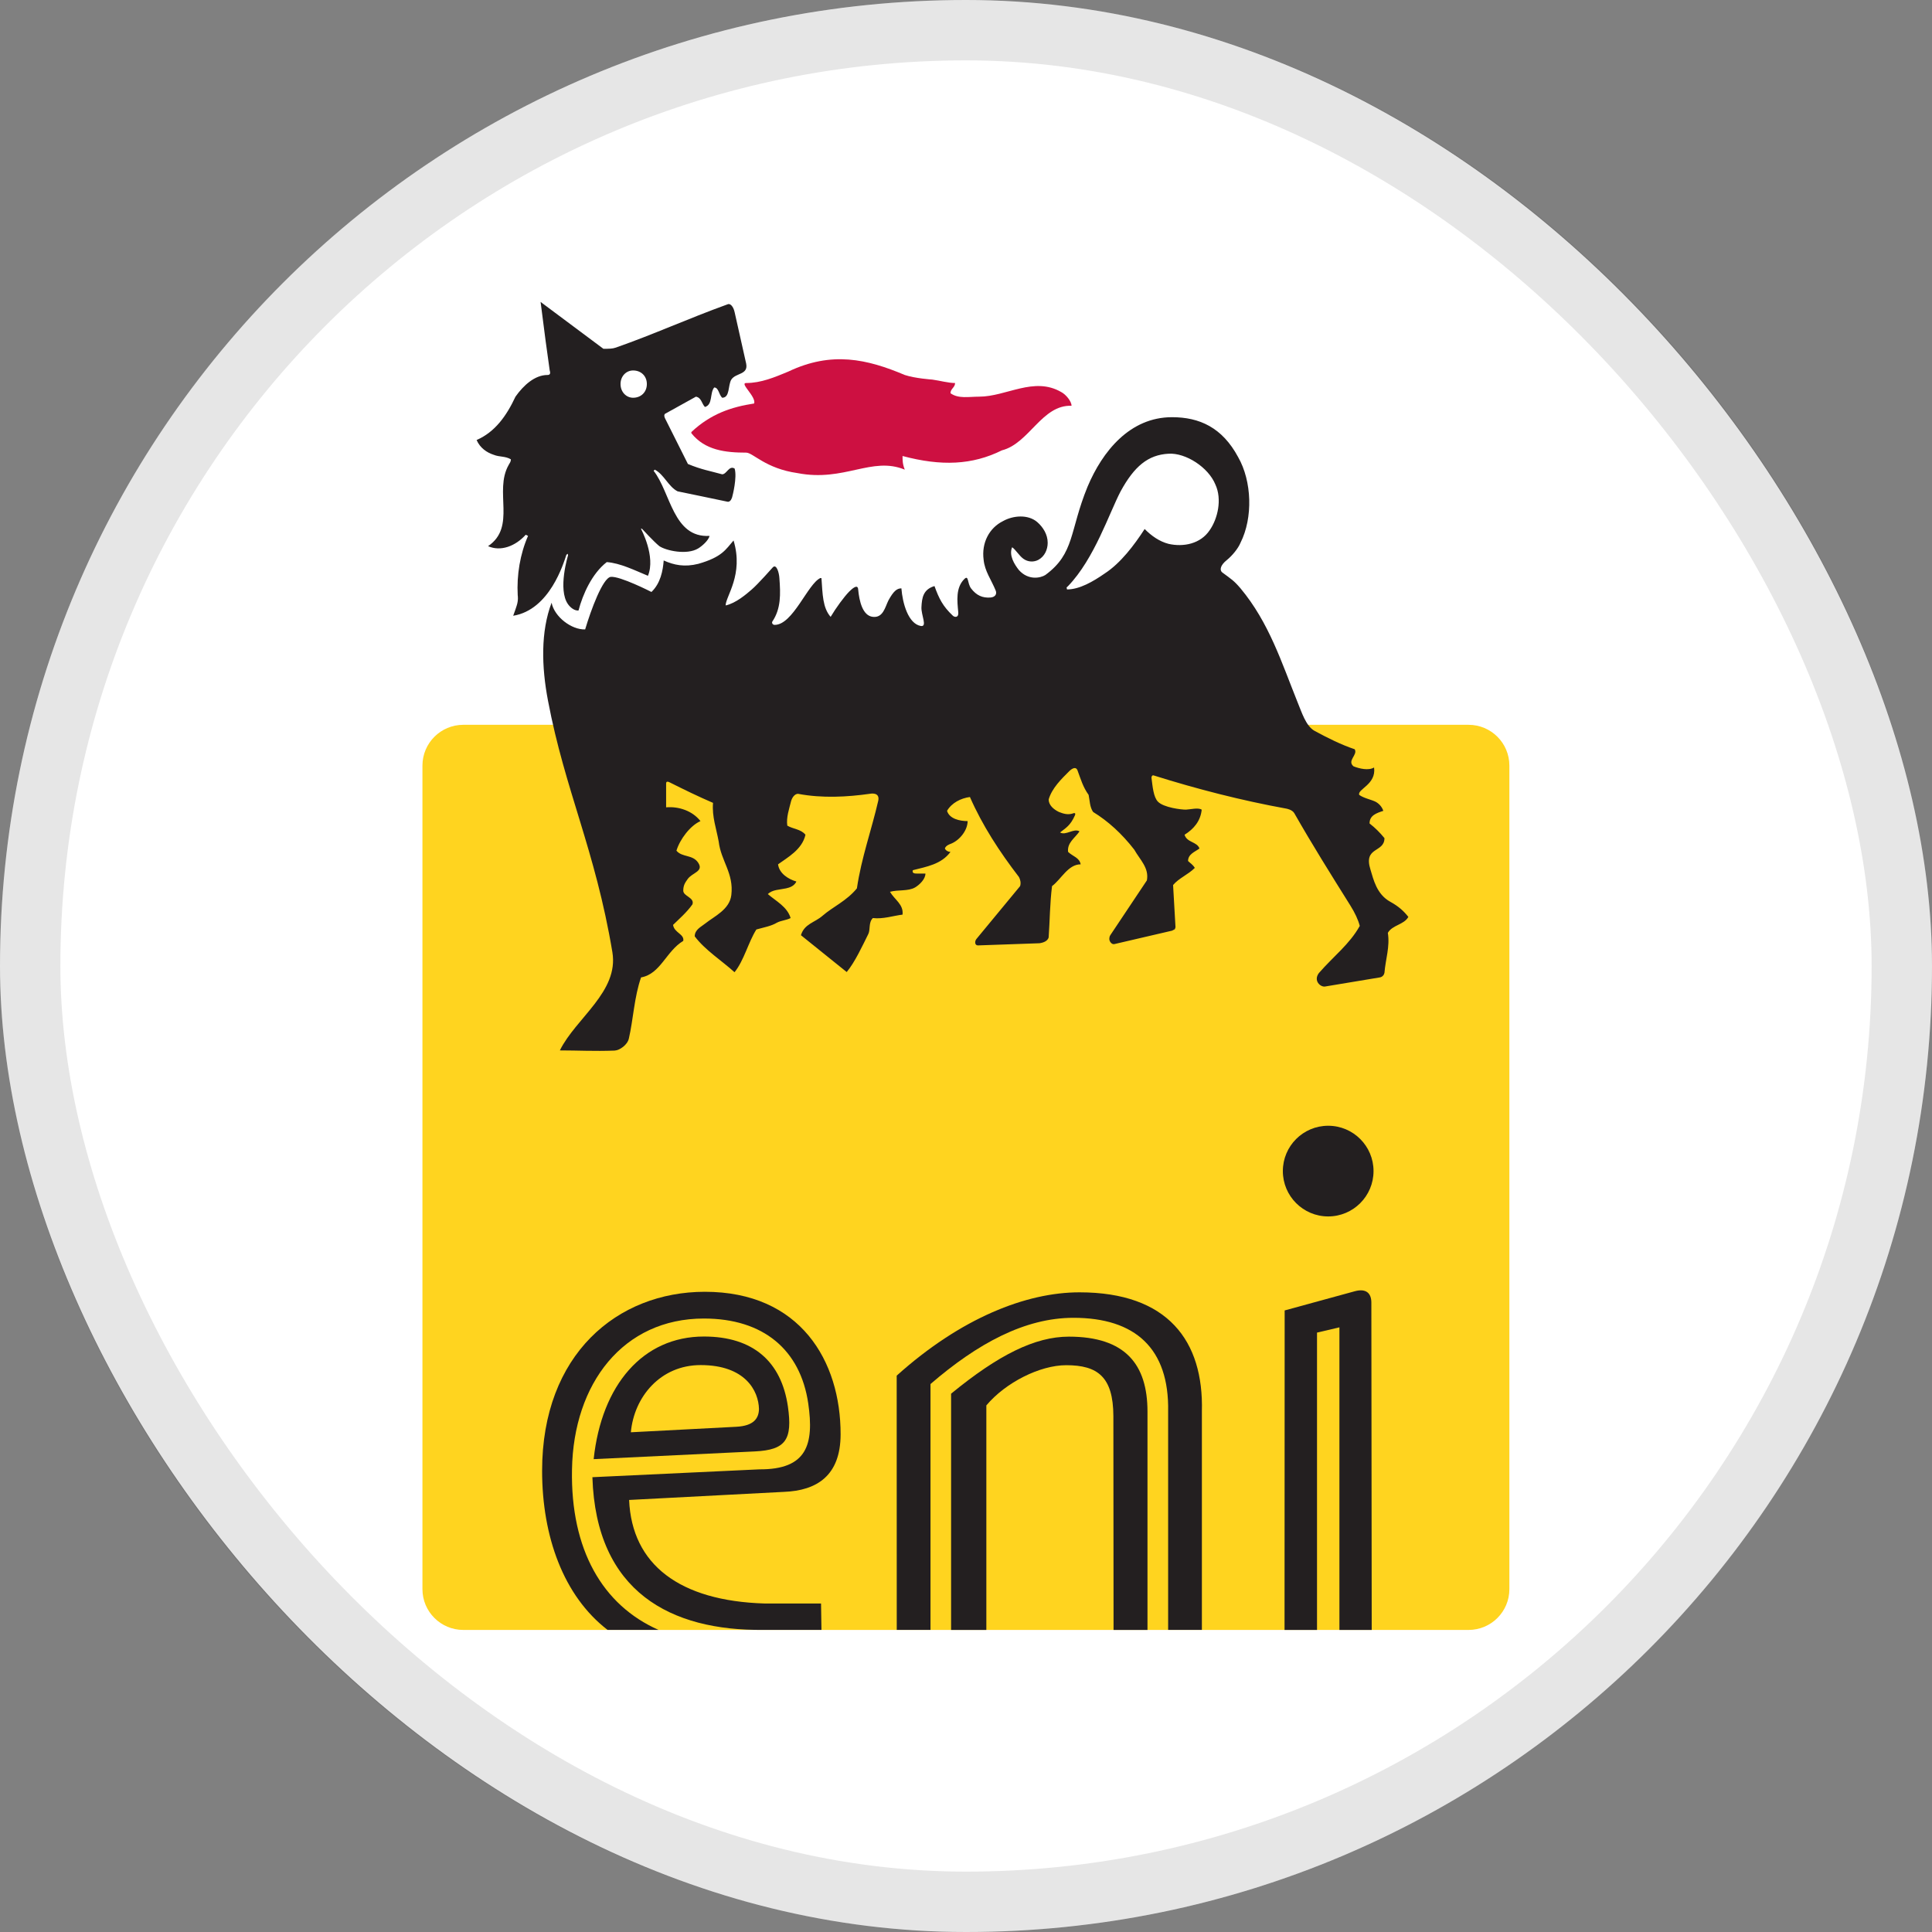
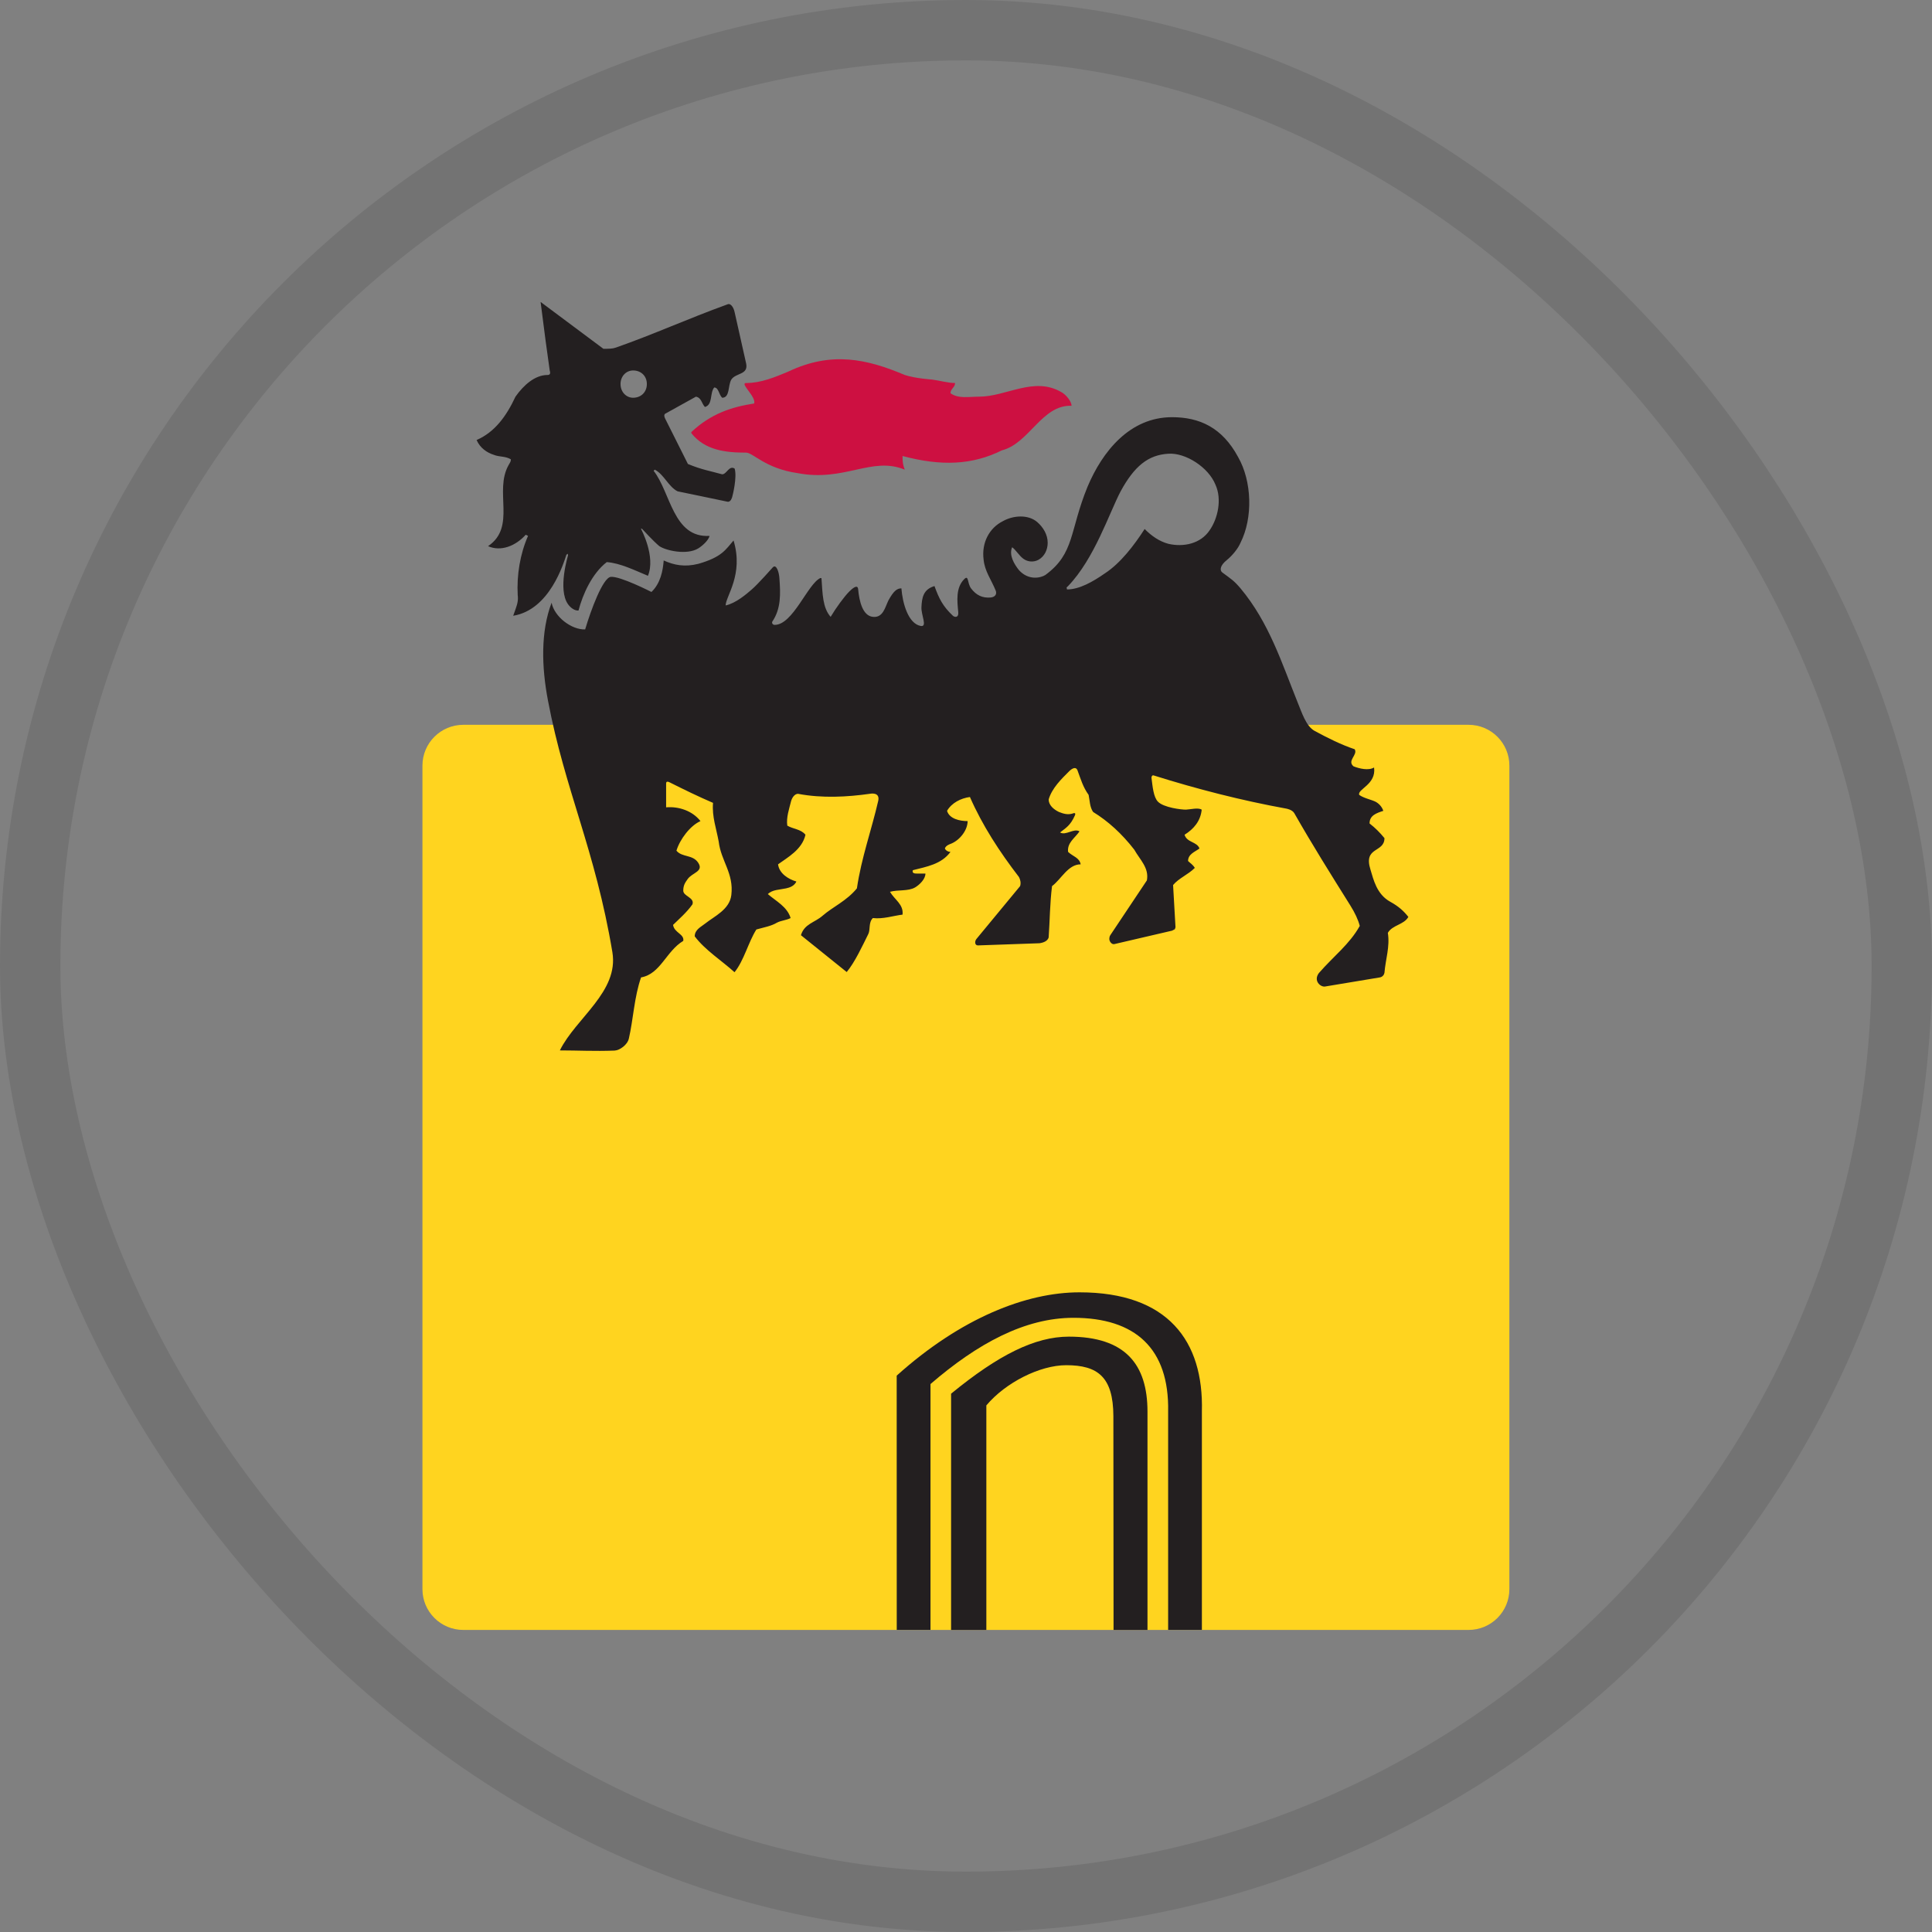
<svg xmlns="http://www.w3.org/2000/svg" width="32" height="32" viewBox="0 0 32 32" fill="none">
  <rect x="0" y="0" width="32" height="32" fill="#808080" stroke="none" />
-   <rect width="32" height="32" rx="16" fill="white" />
  <rect x="0.5" y="0.5" width="31" height="31" rx="15.5" stroke="black" stroke-opacity="0.1" />
  <g clip-path="url(#clip0_9522_2963)">
    <path d="M24.323 12.005H7.674C7.301 12.005 6.997 12.307 6.997 12.681V26.321C6.997 26.695 7.301 26.997 7.674 26.997H24.323C24.697 26.997 25 26.695 25 26.321V12.681C25 12.307 24.697 12.005 24.323 12.005Z" fill="#FFD41F" />
    <path d="M16.595 7.459C16.103 7.703 15.592 7.724 14.949 7.553C14.949 7.628 14.949 7.685 14.986 7.779C14.439 7.553 13.985 7.987 13.209 7.836C12.68 7.761 12.472 7.497 12.359 7.497C12.018 7.497 11.676 7.459 11.451 7.175V7.156C11.773 6.854 12.113 6.741 12.491 6.683C12.528 6.57 12.244 6.344 12.359 6.344C12.605 6.344 12.83 6.249 13.058 6.154C13.776 5.813 14.362 5.947 14.986 6.211C15.158 6.268 15.44 6.287 15.441 6.287C15.572 6.305 15.706 6.344 15.819 6.344C15.819 6.418 15.743 6.438 15.743 6.513C15.875 6.608 16.046 6.57 16.216 6.57C16.669 6.57 17.125 6.231 17.578 6.494C17.653 6.533 17.748 6.646 17.748 6.721C17.256 6.702 17.048 7.344 16.595 7.459Z" fill="#CD1041" />
    <path fill-rule="evenodd" clip-rule="evenodd" d="M16.405 9.897C16.491 9.889 16.513 9.834 16.492 9.782C16.415 9.594 16.311 9.462 16.292 9.272C16.254 8.989 16.387 8.743 16.613 8.631C16.782 8.536 17.03 8.517 17.181 8.648C17.276 8.731 17.353 8.852 17.353 8.99C17.353 9.103 17.302 9.216 17.2 9.272C17.125 9.313 17.026 9.311 16.949 9.254C16.879 9.203 16.821 9.102 16.764 9.064C16.707 9.197 16.802 9.349 16.877 9.443C17.034 9.617 17.234 9.574 17.314 9.524C17.804 9.164 17.711 8.8 18.013 8.062C18.259 7.477 18.713 6.91 19.412 6.91C19.867 6.91 20.244 7.08 20.508 7.572C20.735 7.969 20.756 8.574 20.547 8.989C20.508 9.084 20.411 9.203 20.317 9.279C20.214 9.361 20.196 9.443 20.244 9.481C20.396 9.594 20.434 9.613 20.547 9.745C21.02 10.312 21.227 10.973 21.493 11.634C21.56 11.794 21.629 12.028 21.776 12.107C21.985 12.22 22.211 12.334 22.438 12.41C22.494 12.504 22.305 12.598 22.419 12.693C22.513 12.73 22.666 12.768 22.759 12.712C22.798 12.996 22.477 13.071 22.513 13.166C22.59 13.221 22.703 13.241 22.779 13.277C22.836 13.306 22.888 13.358 22.912 13.43C22.798 13.468 22.684 13.505 22.684 13.639C22.779 13.713 22.854 13.788 22.931 13.882C22.931 14.129 22.576 14.018 22.7 14.406C22.748 14.562 22.8 14.811 23.027 14.936C23.169 15.014 23.252 15.092 23.327 15.187C23.252 15.319 23.063 15.319 22.987 15.451C23.024 15.679 22.949 15.887 22.931 16.112C22.917 16.182 22.854 16.189 22.854 16.189L21.946 16.34C21.872 16.351 21.75 16.246 21.844 16.118C22.09 15.835 22.352 15.641 22.522 15.336C22.495 15.232 22.442 15.12 22.366 14.998C22.041 14.479 21.739 13.998 21.437 13.468C21.401 13.408 21.304 13.393 21.304 13.393C20.567 13.259 19.828 13.07 19.11 12.844C19.074 12.832 19.072 12.881 19.072 12.881C19.091 13.034 19.106 13.203 19.179 13.278C19.273 13.376 19.572 13.412 19.644 13.41C19.719 13.407 19.848 13.372 19.904 13.411C19.885 13.6 19.771 13.732 19.62 13.826C19.658 13.957 19.828 13.94 19.867 14.054C19.79 14.11 19.678 14.147 19.678 14.261C19.715 14.298 19.753 14.316 19.79 14.375C19.678 14.487 19.526 14.544 19.43 14.659L19.47 15.358L19.459 15.391L19.412 15.415L18.458 15.637C18.416 15.647 18.382 15.599 18.376 15.571C18.376 15.571 18.366 15.528 18.39 15.49L18.996 14.582C19.035 14.375 18.882 14.242 18.787 14.073C18.58 13.806 18.352 13.6 18.106 13.449C18.05 13.372 18.05 13.259 18.031 13.166C17.936 13.034 17.902 12.907 17.845 12.755C17.82 12.698 17.765 12.721 17.712 12.771C17.58 12.903 17.425 13.052 17.369 13.241C17.369 13.335 17.45 13.406 17.54 13.449C17.609 13.476 17.691 13.505 17.786 13.468C17.786 13.468 17.824 13.459 17.804 13.505C17.729 13.675 17.653 13.713 17.558 13.788C17.653 13.845 17.786 13.713 17.88 13.77C17.804 13.882 17.673 13.957 17.691 14.11C17.768 14.185 17.88 14.204 17.899 14.316C17.691 14.316 17.578 14.562 17.425 14.677C17.389 14.96 17.389 15.244 17.369 15.528C17.351 15.584 17.291 15.612 17.218 15.623L16.197 15.659C16.141 15.659 16.141 15.584 16.178 15.546L16.896 14.677C16.915 14.62 16.896 14.562 16.877 14.526C16.557 14.11 16.273 13.675 16.065 13.201C15.914 13.221 15.763 13.298 15.686 13.43C15.725 13.562 15.895 13.6 16.027 13.6C16.027 13.751 15.895 13.921 15.743 13.978C15.743 13.978 15.664 14.002 15.65 14.054C15.667 14.09 15.706 14.11 15.743 14.11C15.592 14.316 15.345 14.355 15.12 14.413C15.1 14.469 15.158 14.469 15.194 14.469H15.328C15.328 14.562 15.229 14.655 15.158 14.698C15.043 14.765 14.874 14.734 14.741 14.771C14.818 14.903 14.968 14.979 14.949 15.149C14.798 15.167 14.627 15.226 14.457 15.206C14.382 15.282 14.419 15.395 14.382 15.47C14.288 15.659 14.159 15.939 14.024 16.1L13.266 15.49C13.323 15.3 13.494 15.282 13.625 15.167C13.796 15.018 14.022 14.923 14.193 14.714C14.268 14.204 14.434 13.753 14.547 13.261C14.577 13.113 14.412 13.147 14.412 13.147C14.034 13.201 13.616 13.224 13.218 13.148C13.162 13.148 13.118 13.211 13.102 13.273C13.073 13.39 13.02 13.542 13.04 13.675C13.134 13.732 13.266 13.732 13.341 13.826C13.286 14.073 13.04 14.204 12.887 14.316C12.907 14.469 13.058 14.562 13.191 14.601C13.153 14.677 13.082 14.7 13.02 14.714C12.909 14.738 12.793 14.734 12.718 14.809C12.849 14.923 13.04 15.018 13.095 15.206C13.02 15.244 12.944 15.244 12.869 15.282C12.774 15.339 12.661 15.358 12.528 15.395C12.396 15.602 12.322 15.912 12.166 16.103C11.958 15.914 11.676 15.735 11.507 15.509C11.507 15.395 11.617 15.349 11.68 15.297C11.831 15.176 12.083 15.067 12.113 14.826C12.157 14.465 11.942 14.261 11.904 13.94C11.867 13.732 11.79 13.524 11.81 13.298C11.545 13.183 11.355 13.09 11.091 12.958C11.091 12.958 11.033 12.924 11.033 12.976V13.372C11.243 13.354 11.469 13.43 11.602 13.6C11.432 13.675 11.261 13.901 11.204 14.09C11.299 14.204 11.473 14.151 11.564 14.289C11.661 14.436 11.466 14.452 11.39 14.56C11.351 14.616 11.317 14.659 11.317 14.752C11.317 14.846 11.507 14.865 11.469 14.979C11.376 15.111 11.243 15.226 11.148 15.319C11.167 15.451 11.338 15.47 11.317 15.584C11.033 15.754 10.94 16.133 10.618 16.189C10.505 16.51 10.489 16.886 10.416 17.201C10.393 17.306 10.264 17.397 10.179 17.401C9.839 17.414 9.576 17.398 9.273 17.398C9.539 16.86 10.252 16.427 10.143 15.771C9.859 14.073 9.358 13.092 9.077 11.608C8.968 11.039 8.955 10.461 9.136 9.983C9.183 10.217 9.466 10.433 9.692 10.425C9.787 10.105 9.983 9.574 10.115 9.555C10.266 9.537 10.79 9.805 10.79 9.805C10.941 9.661 10.98 9.451 10.993 9.283C11.163 9.36 11.338 9.396 11.566 9.339C11.961 9.226 12.019 9.102 12.15 8.952C12.321 9.518 12.019 9.877 12.019 10.028C12.188 9.991 12.361 9.842 12.452 9.763C12.554 9.676 12.801 9.396 12.801 9.396C12.862 9.336 12.904 9.487 12.909 9.574C12.929 9.838 12.937 10.08 12.793 10.294C12.78 10.312 12.793 10.35 12.831 10.35C13.134 10.35 13.379 9.669 13.588 9.574L13.606 9.576C13.625 9.841 13.625 10.067 13.758 10.217C13.847 10.067 13.982 9.883 14.065 9.799C14.103 9.762 14.207 9.66 14.214 9.763C14.232 9.958 14.288 10.199 14.457 10.217C14.627 10.236 14.659 10.058 14.715 9.945C14.8 9.79 14.856 9.745 14.93 9.745C14.949 9.991 15.043 10.331 15.251 10.368C15.365 10.387 15.255 10.186 15.262 10.056C15.27 9.903 15.289 9.763 15.478 9.707C15.553 9.915 15.616 10.041 15.781 10.197C15.81 10.226 15.88 10.235 15.872 10.143C15.854 9.954 15.827 9.734 15.973 9.59C16.046 9.518 16.02 9.658 16.083 9.745C16.173 9.863 16.273 9.906 16.405 9.897ZM11.015 6.929L11.394 7.685C11.62 7.779 11.753 7.798 11.961 7.856C12.037 7.856 12.075 7.703 12.168 7.761C12.211 7.906 12.135 8.207 12.127 8.233C12.127 8.233 12.106 8.32 12.05 8.31C12.018 8.302 11.223 8.138 11.223 8.138C11.072 8.062 10.997 7.856 10.845 7.779L10.826 7.798C11.109 8.157 11.148 8.913 11.753 8.876C11.734 8.952 11.631 9.043 11.564 9.084C11.376 9.197 11.033 9.121 10.921 9.046C10.826 8.969 10.637 8.762 10.637 8.762L10.621 8.753L10.618 8.762C10.618 8.762 10.864 9.216 10.732 9.537C10.505 9.443 10.277 9.328 10.05 9.31C9.806 9.499 9.653 9.841 9.582 10.112C9.515 10.118 9.448 10.063 9.409 10.009C9.233 9.765 9.409 9.197 9.409 9.197L9.403 9.172L9.381 9.189C9.336 9.323 9.108 10.1 8.5 10.199C8.522 10.144 8.557 10.035 8.557 10.035C8.59 9.937 8.575 9.859 8.575 9.859C8.557 9.524 8.614 9.177 8.746 8.876L8.708 8.857C8.538 9.046 8.293 9.14 8.084 9.046C8.557 8.725 8.178 8.138 8.424 7.703C8.444 7.667 8.462 7.647 8.462 7.608C8.368 7.552 8.273 7.572 8.178 7.533C8.065 7.497 7.952 7.421 7.894 7.288C8.198 7.156 8.387 6.892 8.538 6.57C8.67 6.382 8.859 6.211 9.067 6.211C9.105 6.211 9.123 6.192 9.105 6.136C9.067 5.872 9.01 5.455 8.954 5.001L9.994 5.777C10.088 5.777 10.145 5.777 10.201 5.757C10.845 5.531 11.376 5.285 12.055 5.039C12.092 5.023 12.146 5.07 12.168 5.172L12.359 6.023C12.396 6.211 12.188 6.173 12.113 6.287C12.055 6.382 12.093 6.588 11.961 6.588C11.904 6.532 11.904 6.418 11.829 6.418C11.753 6.513 11.81 6.702 11.676 6.741C11.62 6.683 11.62 6.588 11.527 6.57L11.015 6.854C11.015 6.854 10.988 6.872 11.015 6.929ZM17.673 9.763C17.88 9.763 18.106 9.632 18.297 9.499C18.561 9.328 18.787 9.028 18.959 8.762C19.072 8.876 19.204 8.969 19.355 9.008C19.602 9.064 19.885 9.008 20.036 8.782C20.169 8.592 20.244 8.271 20.131 8.026C20.016 7.741 19.639 7.497 19.355 7.515C19.015 7.533 18.787 7.724 18.561 8.138C18.372 8.498 18.127 9.254 17.691 9.707L17.666 9.73L17.673 9.763ZM10.486 6.136C10.373 6.136 10.278 6.229 10.278 6.361C10.278 6.493 10.373 6.588 10.486 6.588C10.619 6.588 10.714 6.493 10.714 6.361C10.714 6.229 10.619 6.136 10.486 6.136Z" fill="#231F20" />
-     <path d="M10.907 26.996H10.063C9.333 26.434 8.979 25.448 8.979 24.361C8.979 22.43 10.225 21.398 11.672 21.396C13.256 21.395 13.925 22.543 13.923 23.758C13.922 24.442 13.529 24.689 12.986 24.71L10.42 24.844C10.466 25.916 11.257 26.516 12.663 26.559H13.599L13.606 26.996H12.64C11.117 27.012 9.872 26.373 9.812 24.467L12.579 24.337C13.366 24.341 13.486 23.926 13.387 23.245C13.257 22.358 12.645 21.839 11.659 21.839C10.322 21.839 9.498 22.913 9.474 24.341C9.449 25.669 9.981 26.587 10.907 26.996Z" fill="#231F20" />
    <path d="M17.704 22.139C18.64 22.139 19.006 22.6 19.006 23.381V26.997H18.444L18.441 23.453C18.438 22.805 18.181 22.612 17.66 22.612C17.224 22.612 16.655 22.899 16.337 23.278V26.997H15.753V23.084C16.538 22.44 17.144 22.139 17.704 22.139Z" fill="#231F20" />
    <path d="M15.412 26.996H14.853L14.852 22.785C15.915 21.83 16.997 21.405 17.88 21.405C19.345 21.405 19.938 22.212 19.907 23.378V26.996H19.348V23.38C19.368 22.333 18.802 21.827 17.78 21.827C16.974 21.827 16.19 22.253 15.412 22.924V26.996Z" fill="#231F20" />
-     <path d="M21.814 26.997H21.276L21.278 21.705L22.44 21.387C22.623 21.337 22.714 21.416 22.714 21.575L22.72 26.997H22.185V21.985L21.814 22.072V26.997Z" fill="#231F20" />
-     <path d="M21.999 20.148C22.414 20.148 22.75 19.811 22.75 19.397C22.75 18.982 22.414 18.646 21.999 18.646C21.584 18.646 21.248 18.982 21.248 19.397C21.248 19.811 21.584 20.148 21.999 20.148Z" fill="#231F20" />
-     <path fill-rule="evenodd" clip-rule="evenodd" d="M12.504 24.04L9.833 24.168C9.964 22.937 10.65 22.137 11.659 22.137C12.478 22.137 12.942 22.556 13.05 23.295C13.129 23.845 13.016 24.015 12.504 24.04ZM11.605 22.61C10.936 22.61 10.502 23.139 10.449 23.723L12.194 23.632C12.487 23.617 12.568 23.491 12.571 23.337C12.564 23.04 12.348 22.61 11.605 22.61Z" fill="#231F20" />
  </g>
  <defs>
    <clipPath id="clip0_9522_2963">
      <rect width="18.018" height="22" fill="white" transform="translate(6.991 5)" />
    </clipPath>
  </defs>
</svg>